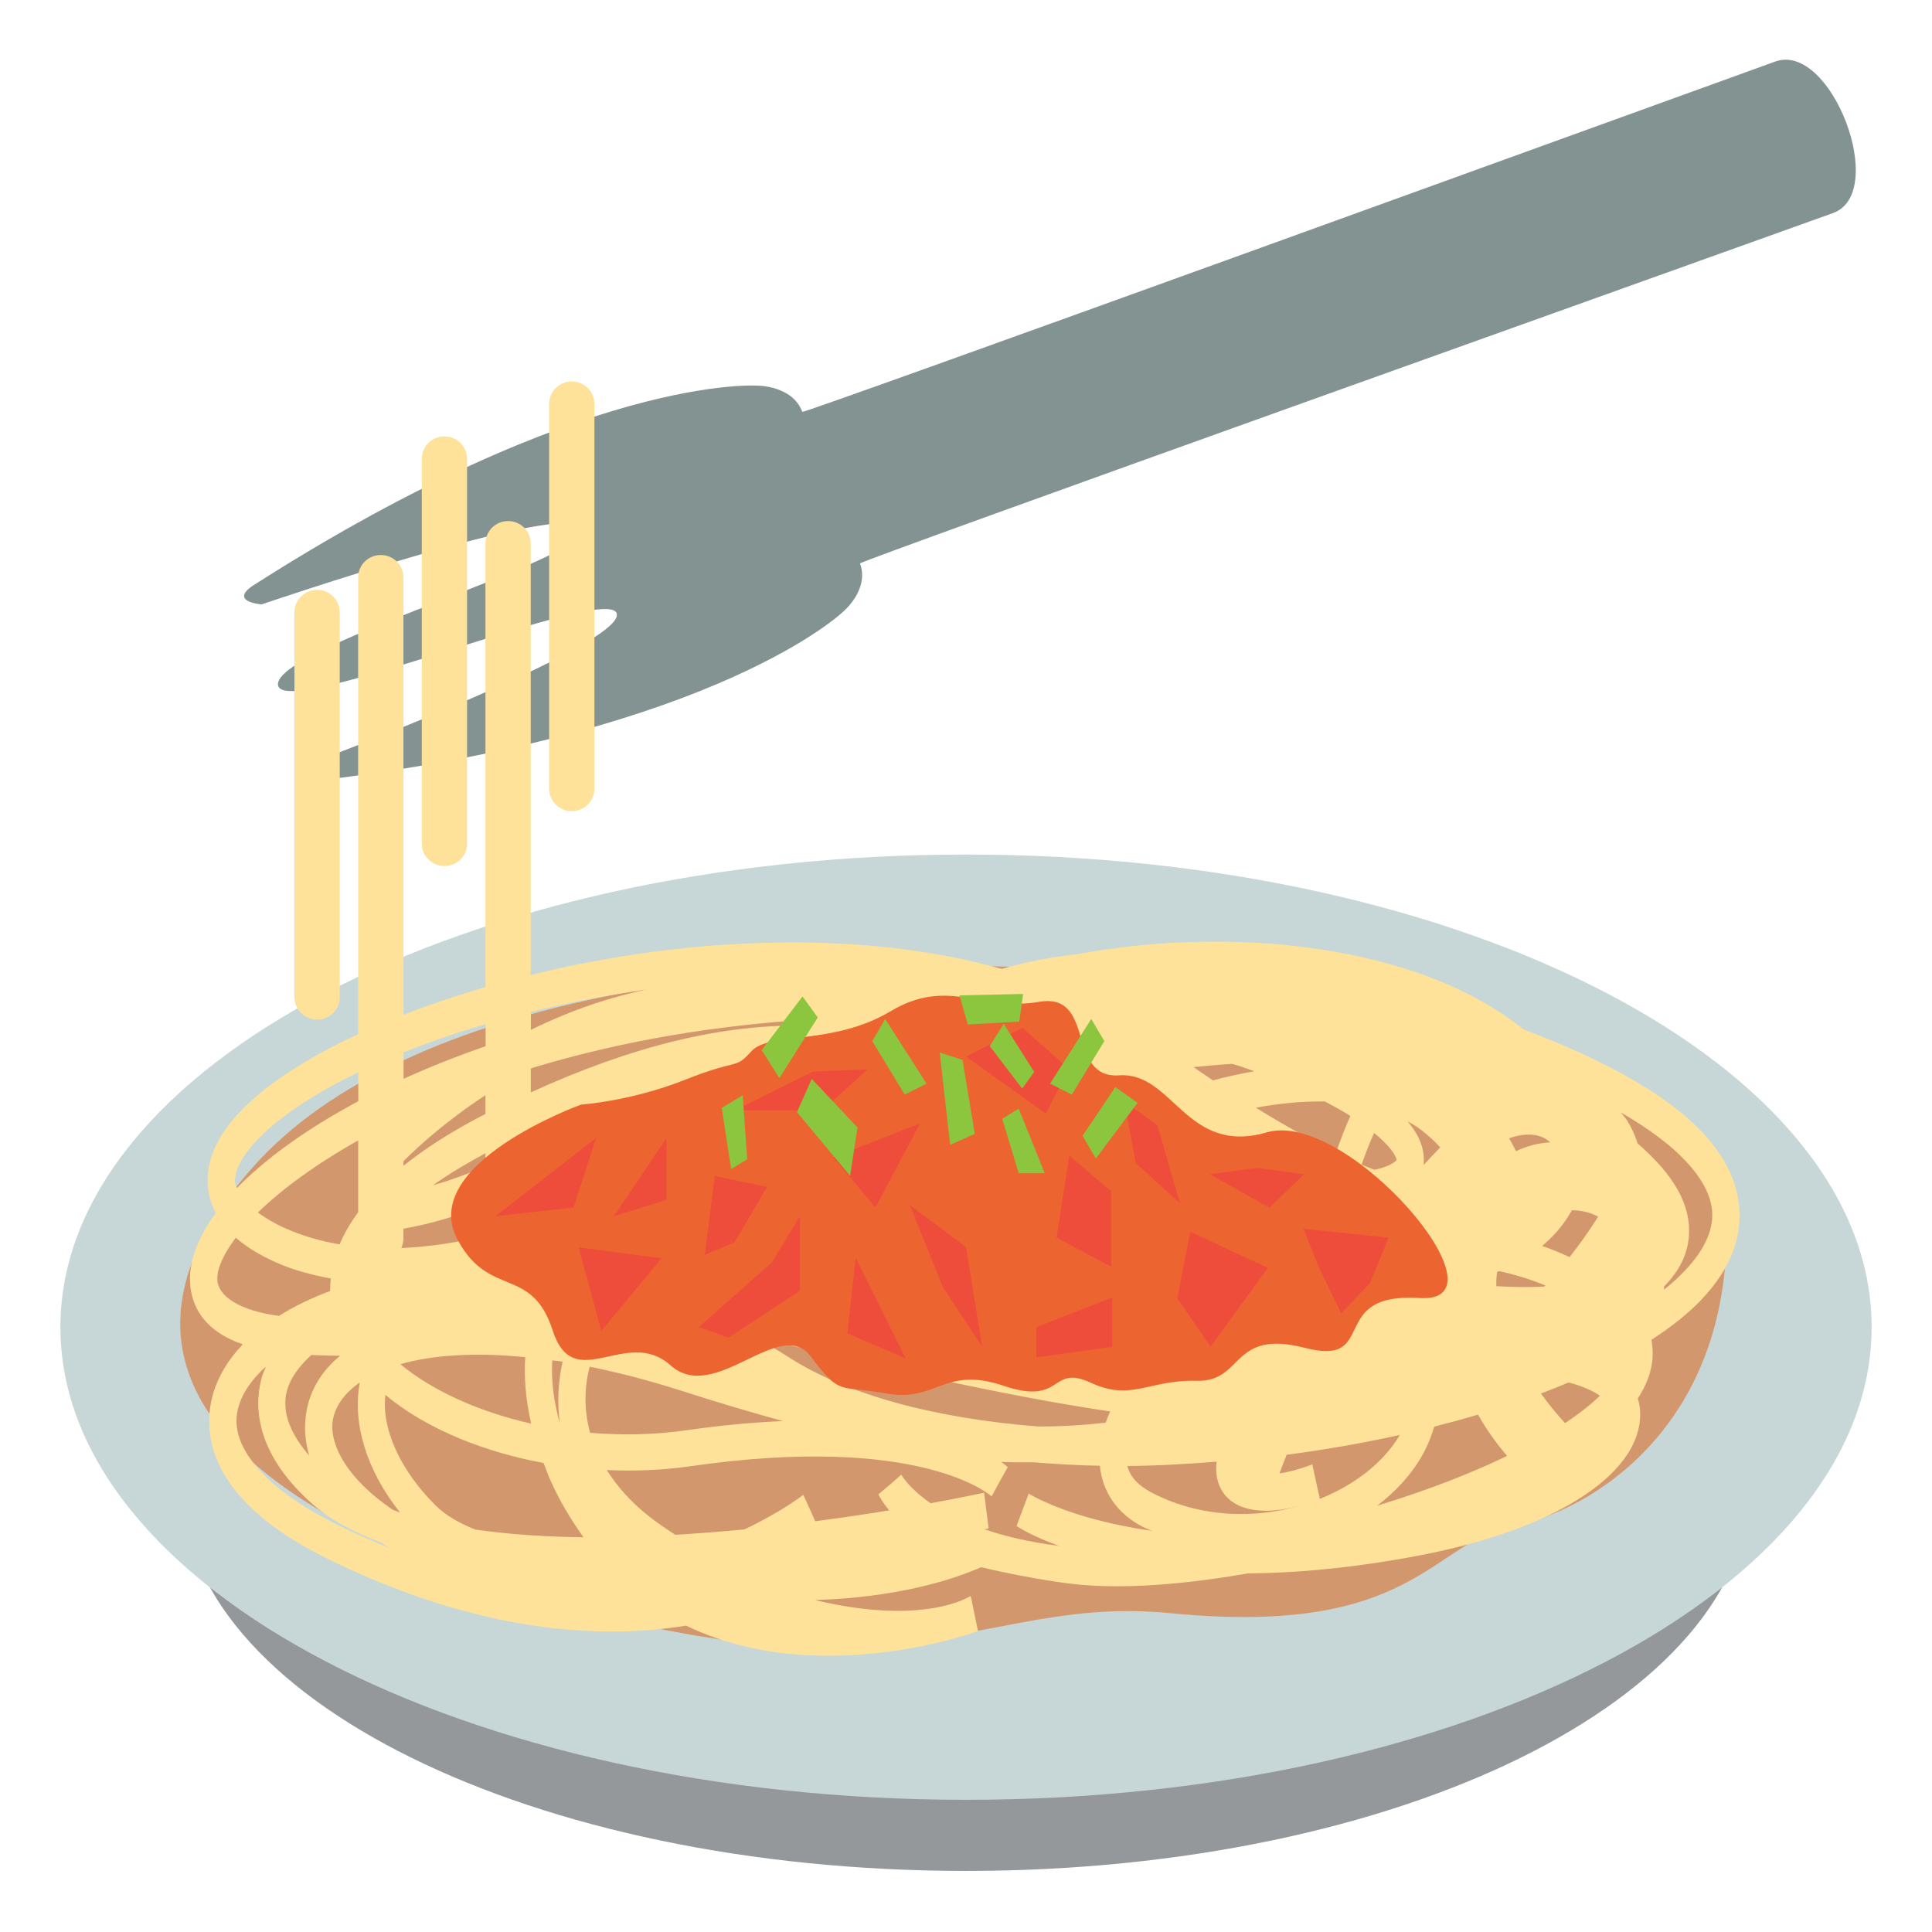
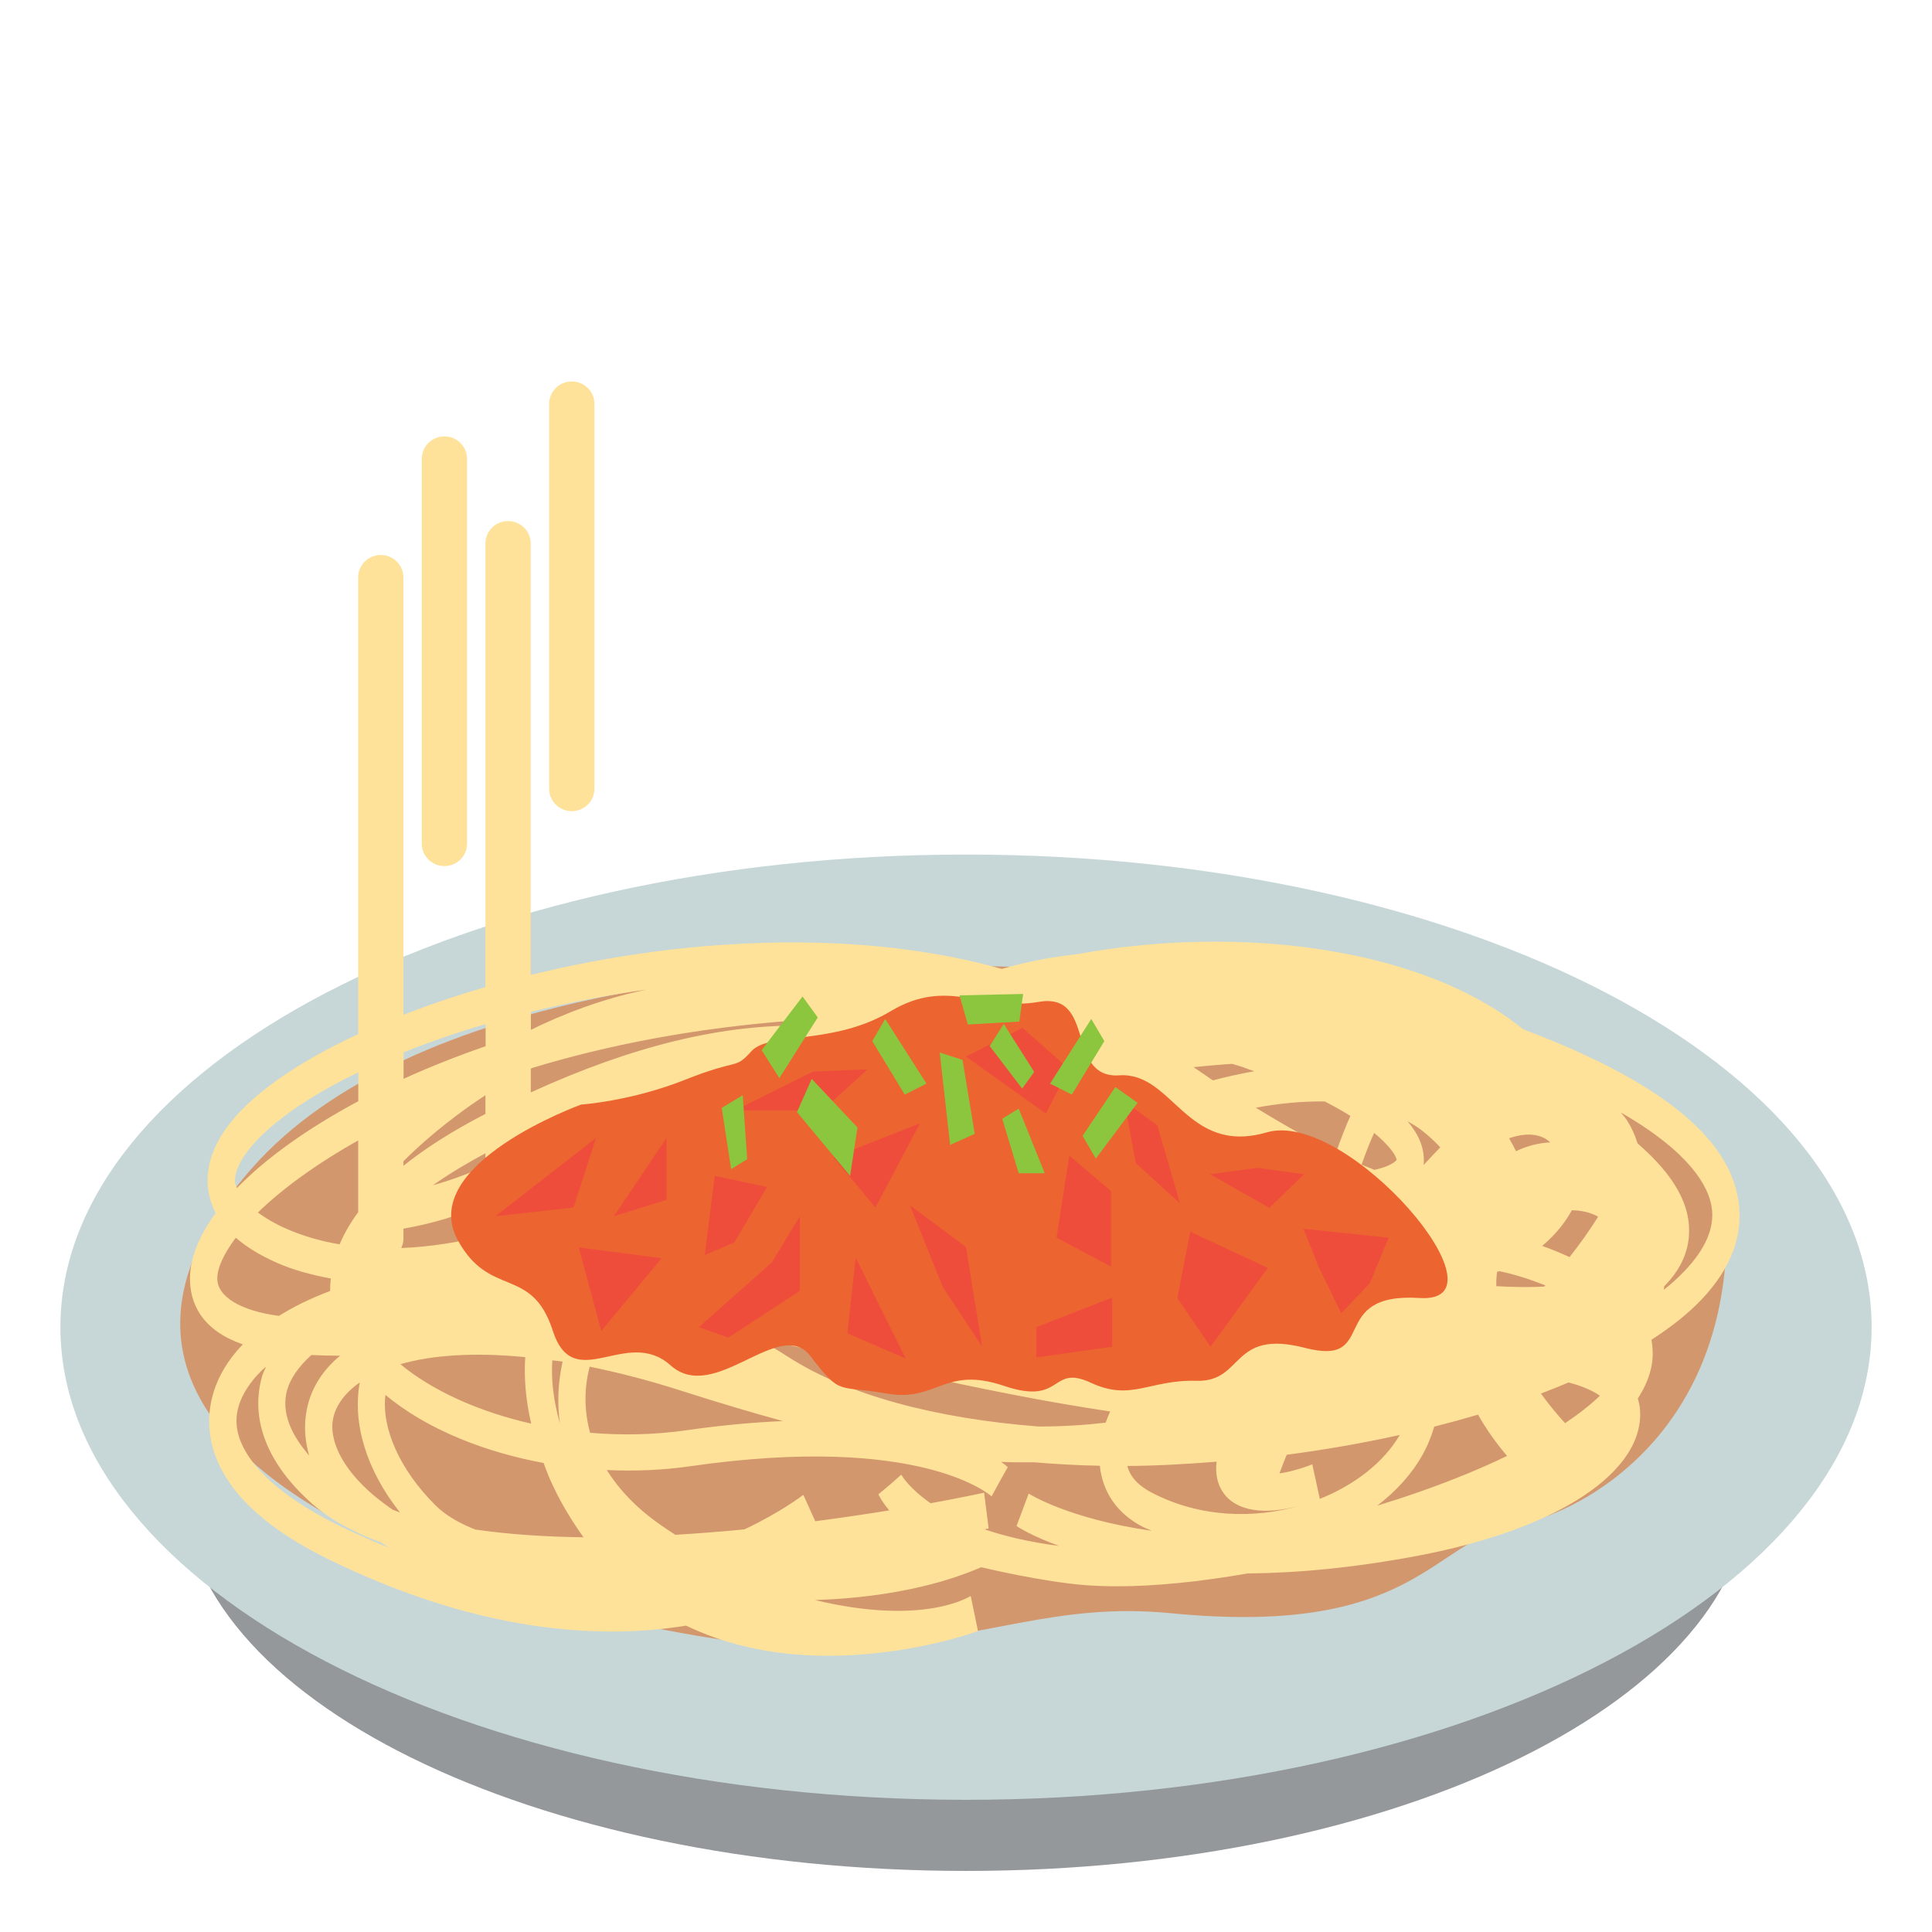
<svg xmlns="http://www.w3.org/2000/svg" viewBox="0 0 64 64" enable-background="new 0 0 64 64">
  <path fill="#94989b" d="m57.977 49.18c0 7.07-11.627 12.797-25.976 12.797-14.352 0-25.975-5.729-25.975-12.797 0-7.06 11.623-12.795 25.975-12.795 14.349 0 25.976 5.73 25.976 12.795" />
  <path fill="#c7d7d7" d="m62 43.963c0 8.649-13.43 15.658-30 15.658-16.567 0-29.999-7.01-29.999-15.658 0-8.645 13.432-15.655 29.999-15.655 16.571 0 30 7.01 30 15.655" />
  <path fill="#94989b" d="m56.702 42.626c0 5.758-11.06 10.428-24.701 10.428-13.64 0-24.699-4.67-24.699-10.428 0-5.752 11.06-10.42 24.699-10.42 13.644 0 24.701 4.668 24.701 10.42" />
  <path fill="#d3976e" d="m50.21 50.52c-2.811.508-3.263 3.717-11.424 2.92-3.788-.369-5.968.82-10.718 1.184s-29.848-4.454-19.707-15.943c10.142-11.487 48.39-6.243 48.813 1.219.421 7.462-4.732 10.217-6.964 10.62" />
-   <path fill="#839391" d="m8.431 19.364c-.895.569.234.658.234.658s10.18-3.482 10.656-2.533c.478.951-10.334 3.967-10.11 5.214.209 1.163 10.965-3.407 11.22-2.375.252 1.033-9.812 4.835-9.812 4.835s-.808.786.248.655c12.957-1.611 17.05-5.543 17.05-5.543s.895-.734.572-1.611c-.029-.078 28.415-10.23 32.23-11.605 1.855-.667-.059-5.691-1.912-5.02-3.82 1.377-32.21 11.684-32.23 11.605-.322-.875-1.482-.869-1.482-.869s-5.694-.412-16.667 6.593" />
  <g fill="#ffe299">
    <path d="m57.58 39.737c-.334-2.107-2.671-3.959-7.117-5.638-2.621-2.117-6.346-2.701-8.558-2.85-2.104-.142-4.249-.004-6.205.357-.923.104-1.762.269-2.514.491-4.259-1.2-8.778-.937-11.565-.565-1.375.184-2.735.444-4.04.764v-14.292c0-.41-.336-.743-.75-.743s-.75.333-.75.743v14.696c-.952.276-1.863.583-2.717.917v-14.489c0-.41-.336-.743-.75-.743s-.75.333-.75.743v15.13c-1.521.706-2.783 1.49-3.65 2.307-.979.924-1.424 1.864-1.322 2.797.032.292.121.565.255.823-.542.738-.843 1.463-.853 2.138-.012.784.331 1.721 1.75 2.21-1.033 1.074-1.173 2.153-1.097 2.878.172 1.623 1.506 3.056 3.966 4.256 3.74 1.828 6.903 2.38 9.36 2.38.922 0 1.739-.079 2.455-.196 1.207.582 2.579.916 4.103.984.207.01.411.014.612.014 2.703 0 4.856-.783 4.954-.818l-.24-1.16c-.06.021-1.534 1-5.157.134.062-.021 3 0 5.502-1.089 0 0 2.056.496 3.52.599.313.021.643.033.988.033 1.273 0 2.756-.153 4.313-.425 1.616-.015 3.502-.179 5.687-.595 4.641-.885 7.512-2.8 7.313-4.88-.011-.112-.039-.218-.068-.321.234-.364.402-.744.465-1.141.044-.277.032-.544-.013-.805.658-.425 1.216-.868 1.651-1.325.996-1.044 1.408-2.157 1.224-3.314m-31.26-5.937c.291.048.401.136.426.164 0 .002-.001.005-.001.007-2.784-.062-5.771.661-9.164 2.211v-.786c.018-.009.037-.018.054-.026 2.481-.753 5.379-1.326 8.685-1.57m17.399 15.848l-.25-1.145c-.427.166-.783.255-1.088.301.074-.201.154-.407.239-.618 1.292-.169 2.547-.39 3.747-.656-.527.904-1.489 1.654-2.648 2.118m-.163.067c-.063.023-.128.044-.192.066.063-.021.126-.043.192-.066m-9.152-2.465c-3.427-.266-6.333-1.044-8.293-2.304-.357-.229-.722-.445-1.093-.649.393.086.784.169 1.204.271 4.06.979 7.535 1.735 10.553 2.183-.058.125-.107.248-.151.372-.717.082-1.448.127-2.22.127m-19.982 2.609c-1.178-1.171-1.793-2.557-1.656-3.656.671.559 1.507 1.056 2.507 1.464.858.351 1.781.615 2.732.791.071.187.137.371.223.565.311.699.688 1.319 1.099 1.896-1.243-.014-2.455-.093-3.585-.256-.541-.214-.992-.477-1.32-.804m2.975-4.907c-.043.654.009 1.39.197 2.202-1.773-.401-3.299-1.111-4.333-1.968 1.024-.297 2.413-.403 4.136-.234m26.486-8.47c.313.164.604.325.848.479-.167.371-.323.784-.476 1.213-.806-.4-1.689-.891-2.657-1.485.714-.132 1.502-.218 2.285-.207m3.196.945c.251.194.459.39.63.575-.178.184-.363.382-.552.585.024-.238.003-.532-.155-.877-.087-.189-.217-.381-.38-.574.157.089.314.179.457.291m4.072 5.188c-.439.023-.967.023-1.586-.014-.004-.165.003-.324.027-.475.021-.008.048-.014.069-.022.505.104 1.016.267 1.529.47-.012.014-.025.028-.039.041m-6.05-4.04c.136-.38.273-.738.417-1.051.493.407.719.731.747.895-.036.048-.21.216-.735.328-.144-.059-.278-.105-.429-.172m5.983 2.693c.485-.407.792-.831.985-1.183.299.007.592.061.868.213-.009.014-.014.025-.022.04-.297.471-.606.896-.923 1.3-.303-.139-.605-.264-.908-.37m-.866-3.138c-.065-.138-.146-.281-.23-.428.657-.23 1.114-.108 1.362.136-.411.021-.788.126-1.132.292m-9.403-2.894c.094.03.193.055.286.086.159.053.293.106.442.16-.492.089-.961.192-1.365.302-.206-.136-.431-.297-.643-.439.423-.041.845-.082 1.28-.109m-22.316 4.911c-1.466.581-3.319 1.117-5.208 1.191.043-.094.071-.196.071-.307v-.335c.923-.159 1.834-.437 2.717-.799v.013c0 .409 5.223-.874 2.42.237m-4.16-.888c.504-.36 1.097-.714 1.74-1.062v.436c-.572.244-1.151.46-1.74.626m1.74-2.364c-1.119.575-2.01 1.152-2.717 1.719v-.151c.483-.486 1.409-1.331 2.717-2.188v.62m2.214 8.163c.118.017.221.021.342.041-.152.69-.183 1.378-.09 2.049-.207-.737-.295-1.435-.252-2.09m28.821 3.142c.174-.309.301-.625.395-.945.496-.126.98-.259 1.451-.398.266.471.588.929.962 1.367-.809.391-1.754.786-2.862 1.176-.475.167-.957.324-1.441.473.626-.478 1.142-1.044 1.495-1.673m-35.25-8.05c-.268.365-.473.723-.616 1.066-.62-.105-1.23-.277-1.818-.541-.356-.159-.641-.334-.889-.513.776-.759 1.896-1.586 3.323-2.39v2.378m-2.348 5.869c.108-.359.369-.752.797-1.138.305.015.615.024.936.024.005 0 .011-.001.017-.001-.569.469-.949 1.053-1.096 1.741-.112.523-.08 1.05.069 1.565-.544-.626-.959-1.403-.723-2.191m1.519.957c.092-.431.389-.841.881-1.185-.252 1.368.234 2.924 1.332 4.306-.083-.027-.159-.062-.24-.091-1.551-1.046-2.145-2.228-1.973-3.03m8.497-1.708c.942.192 1.952.449 3.051.802 1.212.389 2.315.716 3.348 1-.949.041-1.995.132-3.175.302-1.092.157-2.173.173-3.21.086-.195-.711-.207-1.449-.014-2.19m20.769 3.147c-.052.377.02.742.218 1.026.43.616 1.369.759 2.572.422-1.537.451-3.328.41-4.921-.412-.523-.271-.749-.583-.828-.894.959-.005 1.952-.062 2.959-.142m11.543-1.276c-.249-.268-.525-.601-.801-.981.315-.119.62-.242.916-.367.459.119.803.274 1.039.439-.296.287-.683.592-1.154.909m-34.26-13.625c1.229-.303 2.517-.554 3.834-.737-1.465.303-2.744.798-3.834 1.333v-.596m-1.5.406v.732c-.944.328-1.854.687-2.717 1.081v-.878c.844-.338 1.755-.652 2.717-.935m-8.299 5.26c-.047-.429.299-1.026.95-1.639.749-.706 1.827-1.394 3.132-2.025v.958c-1.696.91-3.068 1.894-4.02 2.876-.019-.057-.056-.115-.062-.17m-.589 3.16c.005-.359.223-.825.613-1.344.347.302.79.575 1.337.82.559.25 1.173.411 1.81.531-.015.143-.023.281-.023.415-.625.232-1.19.508-1.694.823-1.27-.167-2.052-.639-2.043-1.245m.644 4.894c-.082-.773.416-1.438.847-1.86.037-.036.085-.068.125-.104-.042.101-.096.197-.127.301-.244.813-.358 2.439 1.622 4.209.622.556 1.421.981 2.322 1.319.085.057.169.114.258.169-.541-.22-1.092-.46-1.661-.738-2.036-.994-3.269-2.194-3.386-3.296m24.758 2.209c-.033.007-.697.152-1.772.349-.727-.504-.968-.937-.973-.946l-.376.332-.381.318c.032.067.135.267.36.532-.728.119-1.561.243-2.451.36l-.396-.875c-.019.016-.739.573-1.95 1.145-.746.072-1.512.133-2.289.179-.297-.189-.593-.391-.884-.62-.586-.462-1.043-.979-1.388-1.525.928.042 1.858.005 2.757-.125 7.673-1.107 9.967.976 9.991.998l.265-.486-.271.48.541-.962c-.015-.015-.089-.082-.217-.176.383.023.731.012 1.094.015.707.058 1.428.101 2.174.114.087.865.571 1.586 1.417 2.02.101.052.205.088.308.135-2.759-.392-4.06-1.219-4.082-1.233l-.403 1.075c.054.036.511.333 1.411.659-.992-.127-1.804-.323-2.47-.55.061-.013.11-.024.134-.029l-.149-1.186m22.517-6.716c.003-.04.01-.079.011-.119.507-.514.773-1.062.819-1.663.078-1.01-.475-2.01-1.699-3.069-.09-.29-.212-.546-.348-.761-.06-.094-.14-.177-.209-.266 2.306 1.326 2.907 2.457 3.01 3.135.106.668-.196 1.381-.899 2.118-.201.211-.432.42-.689.625" />
-     <path d="m10.504 33.775c.414 0 .75-.333.75-.742v-12.75c0-.41-.336-.743-.75-.743s-.75.333-.75.743v12.75c0 .409.336.742.75.742" />
    <path d="m14.722 28.69c.414 0 .75-.333.75-.743v-12.749c0-.41-.336-.743-.75-.743s-.75.333-.75.743v12.749c0 .41.336.743.75.743" />
    <path d="m18.941 26.871c.414 0 .75-.333.75-.743v-12.749c0-.41-.336-.743-.75-.743s-.75.333-.75.743v12.749c0 .411.336.743.75.743" />
  </g>
  <path fill="#ec6430" d="m15.16 41.07c1.047 1.953 2.451.843 3.151 3.01.7 2.161 2.44-.16 3.903 1.149 1.463 1.309 3.61-1.643 4.634-.305 1.024 1.338.872.946 2.528 1.239 1.656.294 1.894-.927 3.88-.255 1.985.673 1.521-.733 2.877-.104 1.355.629 1.926-.107 3.506-.063s1.119-1.73 3.594-1.09c2.474.641.69-1.852 3.796-1.653 3.106.197-2.396-6.266-5.065-5.487-2.671.776-3.103-2.01-4.886-1.889-1.783.117-.754-2.76-2.661-2.434s-3.01-.827-4.917.312c-1.904 1.139-4.02.677-4.601 1.316s-.371.224-2.182.944c-1.812.722-3.465.83-3.465.83s-5.442 1.966-4.092 4.485" />
  <g fill="#ef4d3c">
    <path d="m37.24 36.479l.383 2.05 1.467 1.336-.75-2.585-1.1-.801" />
    <path d="m19.17 41.32l2.746.361-1.997 2.409-.749-2.77" />
    <path d="m19.745 37.695l-3.334 2.595 2.589-.29.745-2.305" />
    <path d="m22.08 37.695l-1.745 2.595 1.745-.545v-2.05" />
-     <path d="m24.345 36.785l2.587-1.288 1.813-.076-1.505 1.364h-2.895" />
+     <path d="m24.345 36.785l2.587-1.288 1.813-.076-1.505 1.364" />
    <path d="m23.678 38.952l-.333 2.622.98-.414 1.086-1.84-1.733-.368" />
    <path d="m23.15 43.964l2.42-2.148.926-1.526v2.472l-2.366 1.548-.98-.346" />
    <path d="m33.871 34.05l1.538 1.356-.763 1.483-2.646-1.889 1.871-.95" />
    <path d="m27.611 38.34l2.867-1.13-1.478 2.79-1.389-1.66" />
    <path d="m28.345 41.66l-.275 2.51 1.93.83-1.655-3.34" />
    <path d="m30.14 39.923l1.09 2.706 1.305 1.983-.535-3.302-1.86-1.387" />
    <path d="m34.33 43.964l2.512-.981v1.629l-2.512.355v-1" />
    <path d="m35.421 38.28l-.421 2.72 1.807.96v-2.502l-1.386-1.178" />
    <path d="M39.43 40.802 39 43 40.1 44.612 42 42 39.43 40.802z" />
    <path d="m40.08 38.898l1.572-.211 1.548.211-1.15 1.112-1.97-1.112" />
    <path d="m43.18 40.705l2.82.295-.62 1.506-.95 1-.752-1.548-.498-1.255" />
  </g>
  <g fill="#8cc63e">
    <path d="m26.585 33.01l-1.355 1.777.587.928 1.273-2.01-.505-.696" />
    <path d="m26.89 35.739l-.489 1.102 1.759 2.111.246-1.602-1.516-1.611" />
    <path d="m24.603 36.28l-.695.421.312 2.028.533-.329-.15-2.12" />
    <path d="m29.323 33.754l1.369 2.142-.721.364-1.077-1.772.429-.734" />
    <path d="m31.13 34.867l.344 3.06.816-.367-.405-2.45-.755-.243" />
    <path d="m33.2 37.06l.546 1.806h.863l-.863-2.142-.546.336" />
    <path d="m33.86 36.06l-1.075-1.408.465-.734 1.01 1.591-.4.551" />
    <path d="m36.15 33.754l-1.365 2.142.721.364 1.077-1.772-.433-.734" />
    <path d="m35.861 37.626l.439.754 1.384-1.847-.737-.523-1.086 1.616" />
    <path d="m33.893 32.926l-2.108.047.275.965 1.706-.096.127-.916" />
  </g>
</svg>